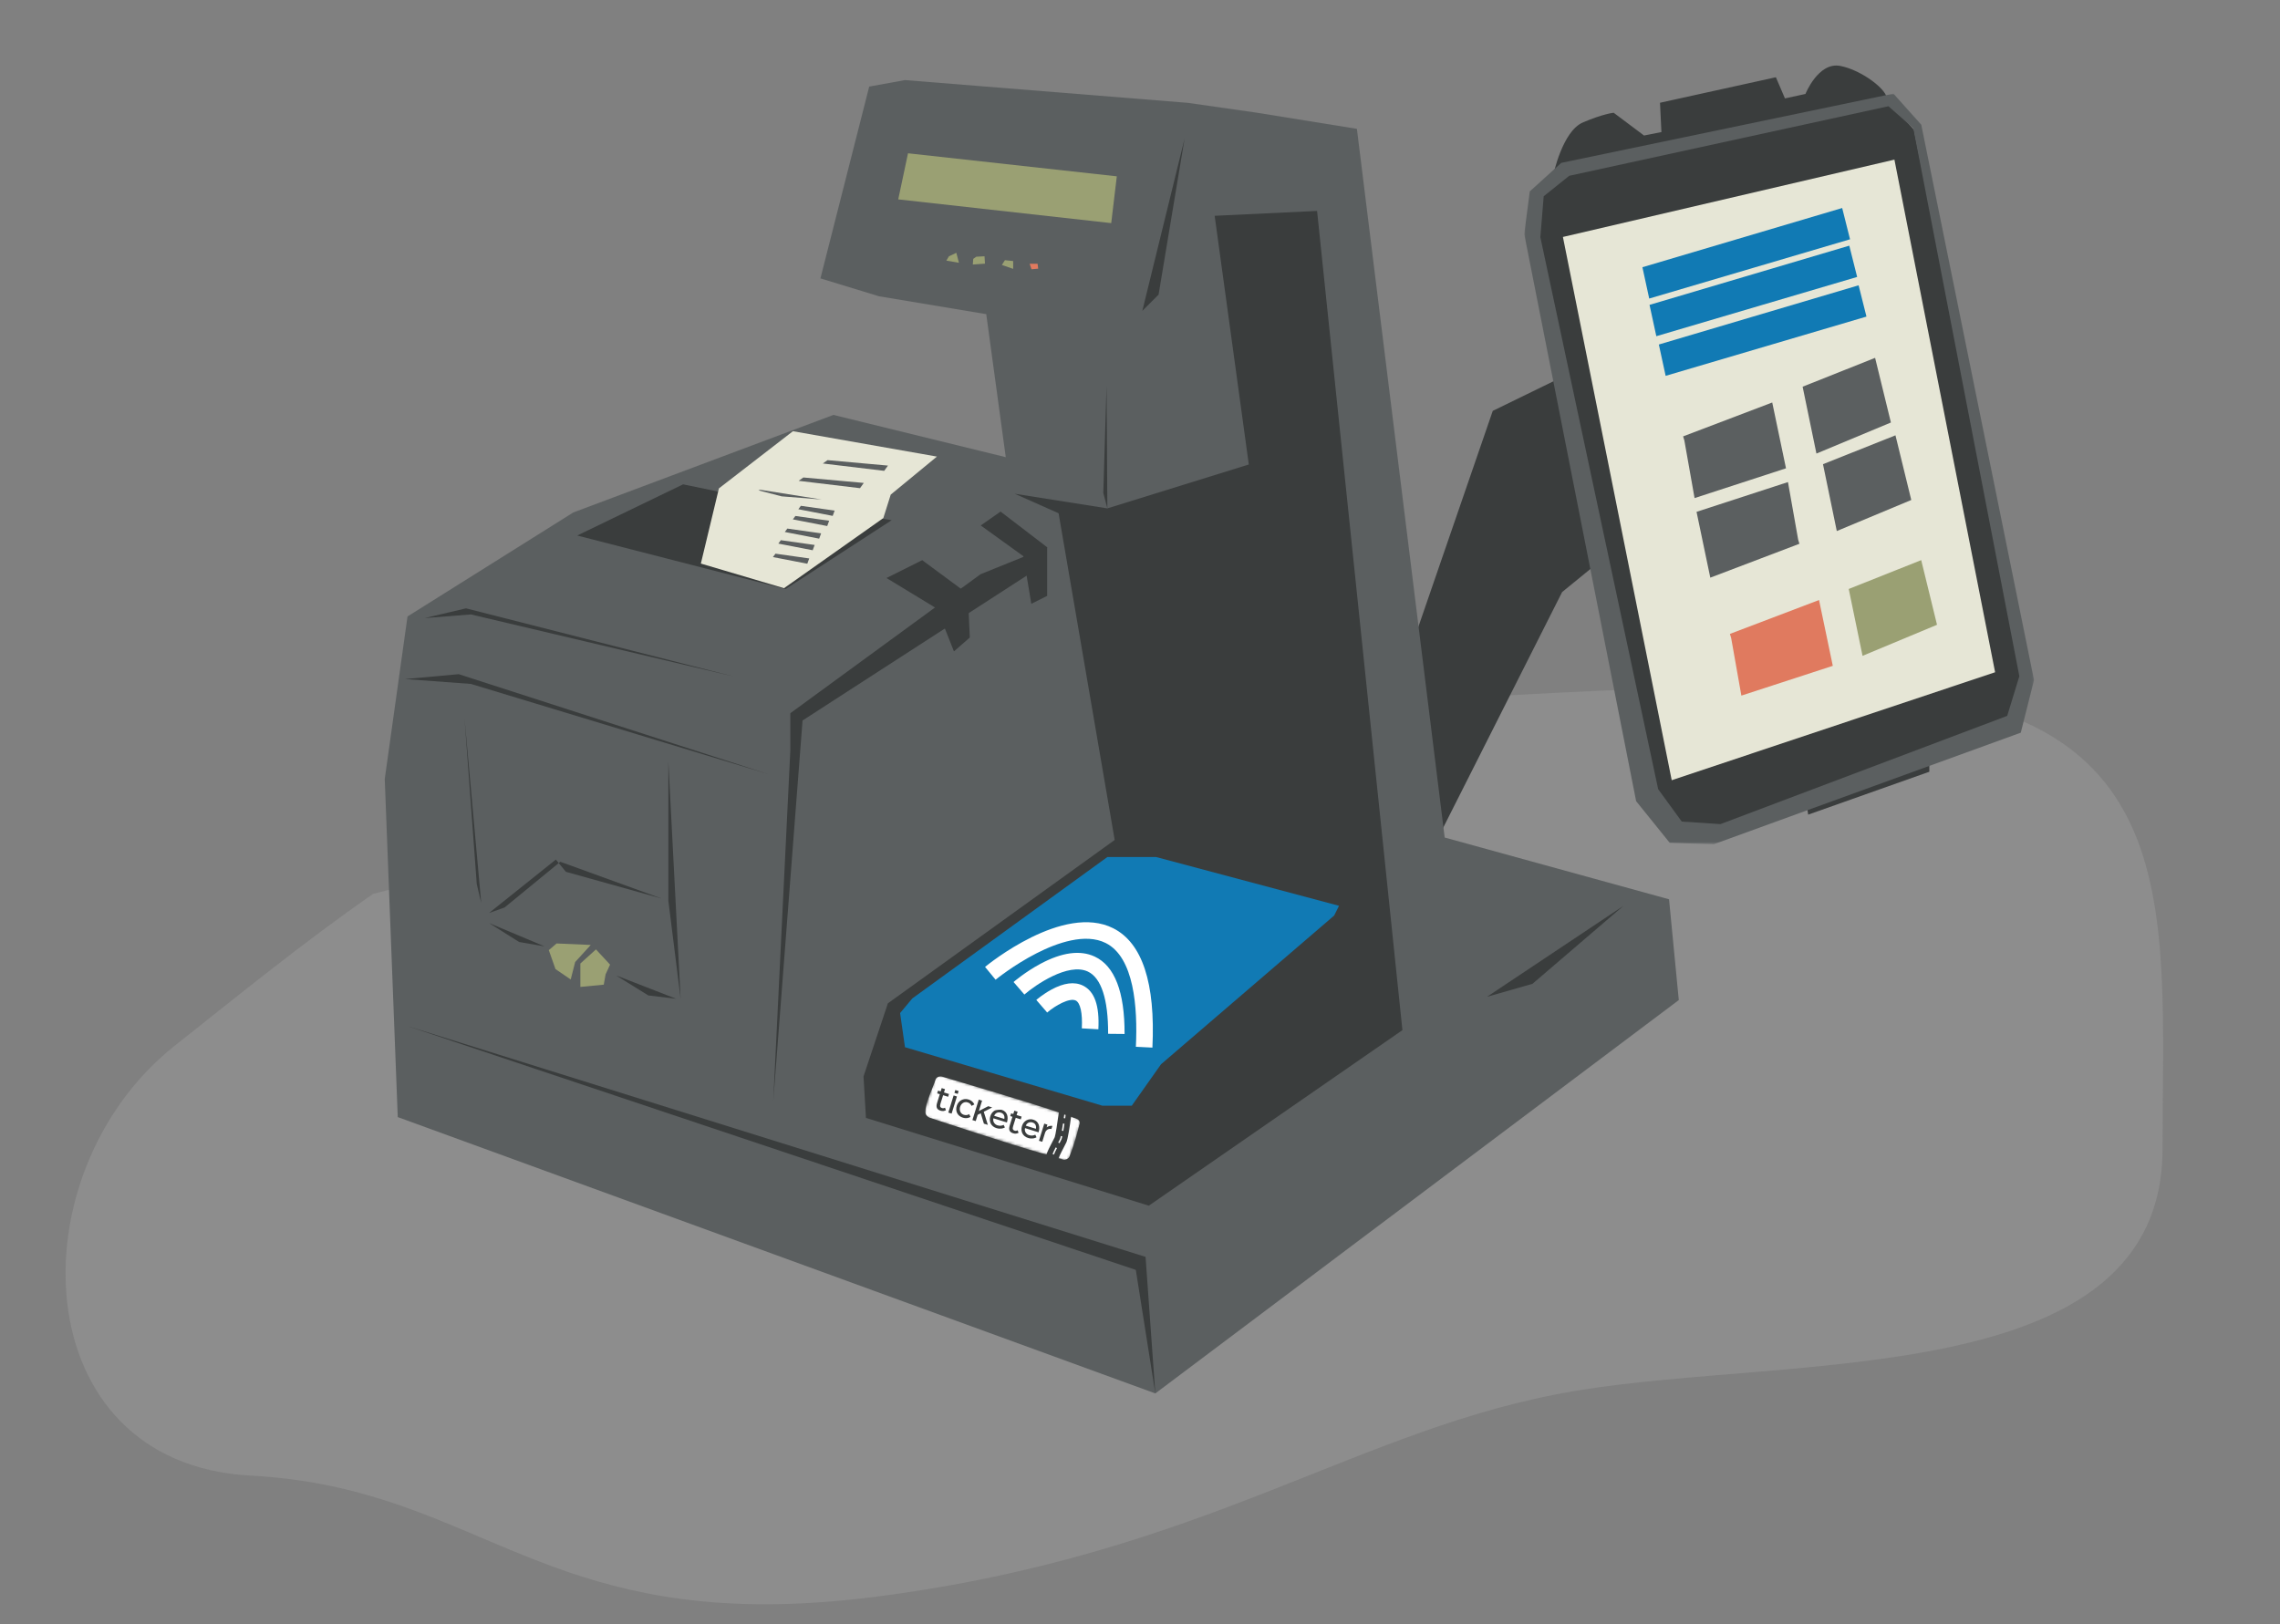
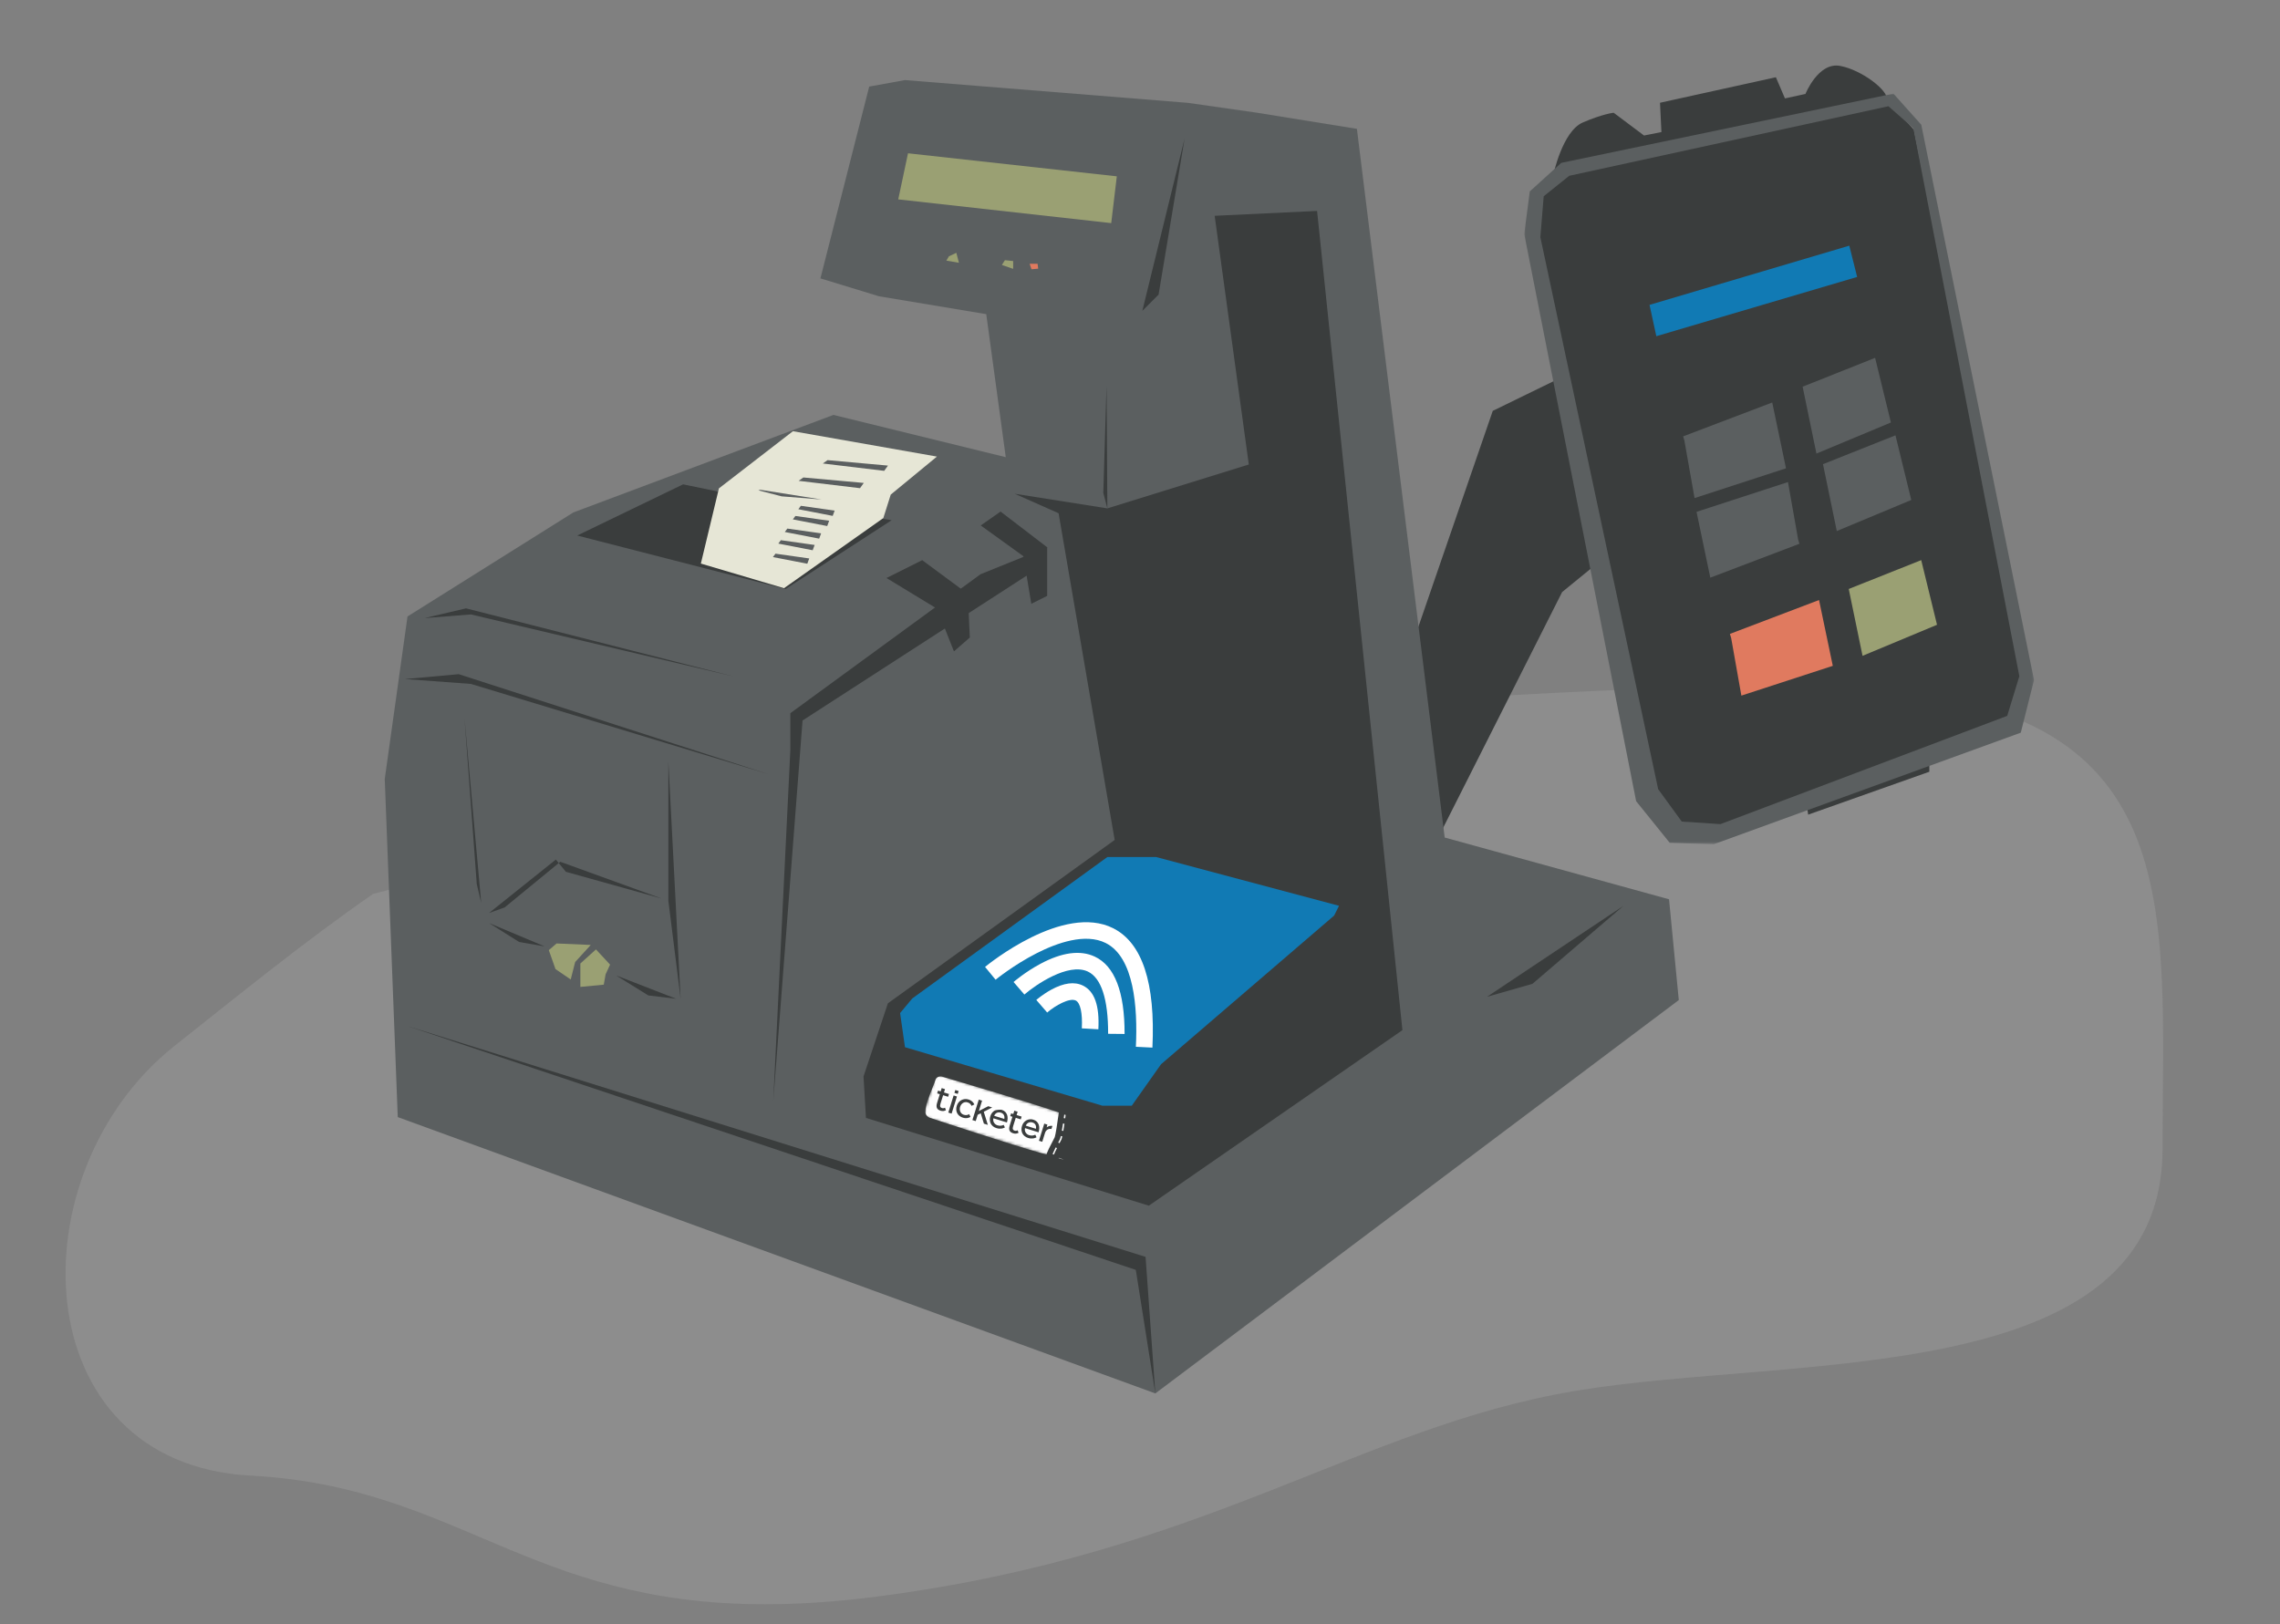
<svg xmlns="http://www.w3.org/2000/svg" xmlns:xlink="http://www.w3.org/1999/xlink" width="800px" height="570px" viewBox="0 0 800 570" version="1.1">
  <rect x="0" y="0" width="800" height="570" fill="#808080" stroke="none" />
  <title>Product - Standard - New</title>
  <defs>
    <polygon id="path-1" points="0 0 178.866 0 178.866 263.411 0 263.411" />
    <polyline id="path-3" points="0 14.998 51.144 30.904 55.809 15.905 4.665 0" />
    <polyline id="path-5" points="0 14.998 51.144 30.904 55.809 15.905 4.665 0" />
    <polyline id="path-7" points="0 14.998 51.144 30.904 55.809 15.905 4.665 0" />
    <polygon id="path-9" points="0 14.998 51.144 30.904 55.809 15.905 4.665 0" />
    <polygon id="path-11" points="0 14.998 51.144 30.904 55.809 15.905 4.665 0" />
    <polyline id="path-13" points="0 14.998 51.144 30.904 55.809 15.905 4.665 0" />
    <polygon id="path-15" points="0 14.998 51.144 30.904 55.809 15.905 4.665 0" />
    <polyline id="path-17" points="0 14.998 51.144 30.904 55.809 15.905 4.665 0" />
    <polyline id="path-19" points="0 14.998 51.144 30.904 55.809 15.905 4.665 0" />
    <polyline id="path-21" points="0 14.998 51.144 30.904 55.809 15.905 4.665 0" />
    <polyline id="path-23" points="0 14.998 51.144 30.904 55.809 15.905 4.665 0" />
    <polyline id="path-25" points="0 14.998 51.144 30.904 55.809 15.905 4.665 0" />
  </defs>
  <g id="Product---Standard---New" stroke="none" stroke-width="1" fill="none" fill-rule="evenodd">
    <path d="M497.644,246.018 L205.874,294.705 L130.929,313.673 C106.196,330.85 82.837,349.948 61.392,366.909 C4.94,411.553 8.257,513.598 87.959,517.851 C160.617,521.728 185.046,563 268.463,563 C280.11,563 292.899,562.191 307.147,560.372 C423.382,545.491 476.517,500.84 552.896,488.089 C629.282,475.33 758.797,488.089 758.797,403.047 C758.797,318.013 768.76,245.729 649.21,241.477 C640.012,241.152 630.359,241 620.352,241 C582.917,241 540.432,243.108 497.644,246.018 Z" id="Fill-209" fill="#FDFCFB" opacity="0.11" />
    <g id="Group-137" transform="translate(135, 23)">
      <polygon id="Fill-1" fill="#3A3D3D" points="463.297 84.844 388.776 121.187 357.27 212.666 369.249 271.705 413.118 184.773 457.524 148.517" />
      <g id="Group-97">
        <path d="M428.192,91.664 L462.805,84.831 L457.524,148.517 L422.089,155.787 C423.006,150.767 428.192,91.664 428.192,91.664" id="Fill-2" fill="#5B5F60" />
        <path d="M410.024,38.337 C410.024,38.337 413.236,23.053 420.353,19.992 C427.471,16.931 431.198,16.568 431.198,16.568 L441.858,24.557 L447.957,23.35 L447.457,13.062 L488.116,4.107 L491.3,11.535 L498.491,9.972 C498.491,9.972 502.994,-1.318 510.669,0.128 C518.343,1.574 527.648,8.828 527.021,11.906 C526.394,14.985 527.021,11.906 527.021,11.906 L536.552,22.552 L575.111,212.51 L570.586,230.506 L541.946,241.249 L541.96,247.833 L499.451,262.886 L498.596,257.38 L465.59,268.666 L450.523,268.196 L439.029,253.941 L400.76,59.923 L402.651,45.362 L410.024,38.337 Z" id="Fill-4" fill="#3A3D3D" />
-         <polygon id="Fill-6" fill="#E6E6D6" points="413.393 60.158 451.569 250.806 565.038 212.914 529.708 33.019" />
-         <polygon id="Fill-8" fill="#117AB4" points="441.287 70.779 443.673 81.774 514.136 60.977 511.38 50" />
        <polygon id="Fill-10" fill="#117AB4" points="443.781 83.99 446.168 94.984 516.63 74.187 513.875 63.211" />
-         <polygon id="Fill-12" fill="#117AB4" points="447.05 97.904 449.437 108.898 519.899 88.101 517.144 77.124" />
        <polygon id="Fill-14" fill="#5B5F60" points="455.567 130.14 486.837 118.249 491.665 141.346 459.584 151.795 456.008 131.6" />
        <polygon id="Fill-16" fill="#5B5F60" points="497.5 112.707 502.345 136.172 528.478 125.272 522.931 102.582" />
        <polygon id="Fill-18" fill="#5B5F60" points="496.374 167.83 465.104 179.721 460.276 156.624 492.358 146.175 495.933 166.37" />
        <polygon id="Fill-20" fill="#5B5F60" points="504.644 139.896 509.488 163.361 535.622 152.461 530.075 129.77" />
        <polygon id="Fill-22" fill="#E07A5F" points="471.989 199.46 503.259 187.569 508.087 210.666 476.006 221.115 472.43 200.92" />
        <polygon id="Fill-24" fill="#9AA073" points="513.679 183.692 518.524 207.157 544.658 196.257 539.11 173.567" />
        <g id="Group-28" transform="translate(399.824, 9.856)">
          <mask id="mask-2" fill="white">
            <use xlink:href="#path-1" />
          </mask>
          <g id="Clip-27" />
          <path d="M169.461,218.367 L68.846,256.354 L55.275,255.468 L46.988,244.09 L5.655,50.386 L6.823,36.014 L15.795,28.835 L127.782,4.425 L136.527,12.137 L173.718,204.449 L169.461,218.367 Z M139.309,10.922 L129.531,0 L12.984,24.301 L1.939,34.323 L0,49.26 L29.836,200.527 L39.26,248.305 L51.052,262.928 L66.509,263.411 L174.224,224.262 L178.867,205.8 L139.309,10.922 Z" id="Fill-26" fill="#5B5F60" mask="url(#mask-2)" />
        </g>
        <polygon id="Fill-29" fill="#5B5F60" points="4.563 369.029 270.376 466 454.05 327.959 450.627 292.593 371.91 270.918 341.108 22.217 305.742 16.513 281.784 13.09 182.532 5.105 169.984 7.387 152.871 74.696 173.406 80.97 211.053 87.244 217.898 137.441 157.434 122.61 66.167 156.835 7.986 193.341 0 250.383" />
        <polygon id="Fill-31" fill="#3A3D3D" points="168.842 369.315 268.095 400.117 357.079 338.512 327.132 51.023 291.197 52.734 303.176 140.008 253.549 155.409 221.036 150.275 236.436 157.12 256.116 271.774 176.543 329.1 167.987 354.769" />
        <polygon id="Fill-33" fill="#9AA073" points="197.965 66.937 200.552 65.719 201.466 69.22 197.051 68.46" />
-         <polygon id="Fill-35" fill="#9AA073" points="207.556 67.089 210.448 66.937 210.6 69.525 206.338 69.83 206.489 67.851" />
        <polygon id="Fill-37" fill="#9AA073" points="217.603 68.307 220.496 68.612 220.496 71.352 216.537 69.982" />
        <polygon id="Fill-39" fill="#E07A5F" points="226.285 69.569 229.065 69.569 229.279 71.281 226.927 71.494" />
        <polygon id="Fill-41" fill="#117AB4" points="185.099 327.389 253.549 277.763 270.661 277.763 334.834 294.875 333.123 298.298 272.373 350.491 262.105 365.037 251.838 365.037 182.532 344.502 180.821 332.523" />
        <polygon id="Fill-43" fill="#3A3D3D" points="99.516 244.251 103.816 327.508 99.516 293.111" />
        <polygon id="Fill-45" fill="#3A3D3D" points="61.601 279.43 97.171 292.33 63.555 282.948 60.037 278.649 36.584 297.411 42.057 295.456" />
        <polygon id="Fill-47" fill="#3A3D3D" points="33.848 293.893 27.986 229.007 32.285 287.248" />
        <polygon id="Fill-49" fill="#3A3D3D" points="36.585 300.928 56.128 309.137 47.138 307.573" />
        <polygon id="Fill-51" fill="#3A3D3D" points="81.144 319.3 102.251 327.508 92.48 326.335" />
        <polygon id="Fill-53" fill="#9AA073" points="66.812 314.609 72.284 308.616 60.298 308.095 57.562 310.44 59.907 317.085 65.249 320.733" />
        <polygon id="Fill-55" fill="#9AA073" points="68.636 323.339 68.636 315.13 74.108 310.18 79.06 315.521 77.496 318.909 76.845 322.557" />
        <polygon id="Fill-57" fill="#3A3D3D" points="177.878 159.548 140.644 183.716 67.533 164.932 104.683 146.972 124.163 150.998" />
        <polygon id="Fill-59" fill="#E6E6D6" points="110.915 174.775 117.255 148.387 143.223 128.327 193.747 137.231 177.541 150.573 174.938 158.81 140.093 183.415" />
        <polygon id="Fill-61" fill="#5B5F60" points="131.827 148.889 153.319 152.3 139.271 151.188 131.095 149.077" />
        <polygon id="Fill-63" fill="#5B5F60" points="146.007 154.51 157.858 156.185 157.175 158.043 145.12 155.705" />
        <polygon id="Fill-65" fill="#5B5F60" points="146.878 144.563 168.079 146.478 166.755 148.321 145.222 145.739" />
        <polygon id="Fill-67" fill="#5B5F60" points="155.367 138.478 176.568 140.392 175.245 142.235 153.711 139.654" />
        <polygon id="Fill-69" fill="#5B5F60" points="144.082 158.073 155.933 159.748 155.251 161.606 143.195 159.268" />
        <polygon id="Fill-71" fill="#5B5F60" points="141.261 162.497 153.112 164.171 152.429 166.029 140.374 163.692" />
        <polygon id="Fill-73" fill="#5B5F60" points="138.983 166.571 150.834 168.245 150.151 170.103 138.096 167.766" />
        <polygon id="Fill-75" fill="#5B5F60" points="137.093 171.303 148.944 172.977 148.261 174.835 136.206 172.498" />
        <polygon id="Fill-77" fill="#3A3D3D" points="193.801 190.635 199.717 205.6 205.286 200.728 204.59 185.414 188.58 173.582 176.052 179.846" />
        <polygon id="Fill-79" fill="#3A3D3D" points="224.079 172.19 209.115 161.401 216.075 156.529 232.431 169.057 232.431 186.11 226.863 188.895" />
        <polygon id="Fill-81" fill="#3A3D3D" points="136.329 363.325 142.318 240.116 142.318 227.281 209.056 178.511 232.432 169.057 231.303 175.089 146.596 229.848" />
        <polygon id="Fill-83" fill="#3A3D3D" points="7.13 215.303 30.232 217.014 134.618 248.672 25.954 213.591" />
        <polygon id="Fill-85" fill="#3A3D3D" points="13.975 193.912 28.521 190.49 33.356 191.72 122.639 214.447 30.232 192.629" />
        <polygon id="Fill-87" fill="#3A3D3D" points="252.123 149.99 253.264 112.342 253.549 155.409" />
        <polygon id="Fill-89" fill="#3A3D3D" points="265.813 86.104 280.644 25.64 271.518 80.399" />
        <path d="M157.434,74.695 L260.109,86.103 L157.434,74.695 Z" id="Fill-91" fill="#3A3D3D" />
        <polygon id="Fill-93" fill="#3A3D3D" points="270.376 466 266.954 418.085 7.986 337.087 263.531 422.649" />
        <polygon id="Fill-95" fill="#3A3D3D" points="386.741 326.819 434.656 294.876 402.713 322.256" />
      </g>
      <g id="Group-134" transform="translate(188.743, 353.849)">
        <g id="Group-100" transform="translate(0, 0)">
          <mask id="mask-4" fill="white">
            <use xlink:href="#path-3" />
          </mask>
          <g id="Clip-99" />
-           <path d="M54.905,18.069 C54.905,18.069 55.847,16.327 53.626,15.636 C52.915,15.415 52.468,15.228 52.187,15.091 C52.151,15.078 52.114,15.066 52.076,15.053 C51.621,18.435 50.951,22.85 50.423,24.032 C50.25,24.416 49.962,24.965 49.597,25.659 C49.173,26.469 48.179,28.362 47.754,29.455 C48.448,29.686 49.063,29.919 49.513,30.146 C49.746,30.151 51.206,30.071 51.613,28.762 C52.02,27.453 53.099,25.485 54.905,18.069" id="Fill-98" fill="#FEFEFE" mask="url(#mask-4)" />
        </g>
        <g id="Group-103" transform="translate(0, 0)">
          <mask id="mask-6" fill="white">
            <use xlink:href="#path-5" />
          </mask>
          <g id="Clip-102" />
          <path d="M38.522,17.065 C38.246,16.98 37.984,16.95 37.735,16.976 C37.485,17.003 37.259,17.07 37.056,17.177 C36.853,17.283 36.677,17.425 36.527,17.601 C36.378,17.776 36.265,17.97 36.19,18.183 L39.732,19.284 C39.842,18.808 39.801,18.361 39.61,17.942 C39.419,17.524 39.056,17.232 38.522,17.065" id="Fill-101" fill="#FEFEFE" mask="url(#mask-6)" />
        </g>
        <g id="Group-106" transform="translate(0, 0)">
          <mask id="mask-8" fill="white">
            <use xlink:href="#path-7" />
          </mask>
          <g id="Clip-105" />
          <path d="M27.421,13.613 C27.145,13.527 26.883,13.498 26.633,13.524 C26.384,13.55 26.158,13.617 25.955,13.724 C25.752,13.831 25.576,13.972 25.426,14.148 C25.277,14.323 25.164,14.518 25.089,14.731 L28.631,15.831 C28.741,15.356 28.7,14.909 28.509,14.49 C28.317,14.072 27.955,13.78 27.421,13.613" id="Fill-104" fill="#FEFEFE" mask="url(#mask-8)" />
        </g>
        <g id="Group-109" transform="translate(0, 0)">
          <mask id="mask-10" fill="white">
            <use xlink:href="#path-9" />
          </mask>
          <g id="Clip-108" />
          <path d="M47.457,13.443 C44.076,12.254 34.387,9.098 6.843,0.986 C6.843,0.986 4.918,0.521 4.449,2.245 C3.979,3.968 0.786,10.585 0.98,13.183 C0.98,13.183 0.747,14.579 2.314,15.333 C2.314,15.333 32.421,25.362 41.972,27.913 C42.378,28.005 42.884,28.122 43.442,28.258 C43.839,27.098 44.577,25.621 45.647,23.585 C45.94,23.025 46.219,22.496 46.34,22.229 C46.631,21.421 47.284,17.267 47.773,13.56 C47.663,13.519 47.557,13.481 47.457,13.443 L47.457,13.443 Z M7.228,13.053 C6.932,13.078 6.603,13.035 6.241,12.923 C5.604,12.724 5.19,12.407 5,11.97 C4.81,11.532 4.829,10.948 5.056,10.216 L6.012,7.14 L5.086,6.852 L5.388,5.882 L6.314,6.17 L6.676,5.004 L7.84,5.367 L7.477,6.532 L9.235,7.079 L8.933,8.048 L7.176,7.501 L6.255,10.461 C6.105,10.943 6.077,11.299 6.172,11.527 C6.267,11.754 6.452,11.911 6.728,11.997 C6.952,12.066 7.148,12.089 7.315,12.066 C7.483,12.043 7.662,11.984 7.851,11.892 L8.16,12.768 C7.836,12.931 7.525,13.027 7.228,13.053 L7.228,13.053 Z M10.156,13.955 L8.994,13.594 L10.862,7.585 L12.026,7.946 L10.156,13.955 Z M12.306,7.045 L11.143,6.684 L11.456,5.677 L12.619,6.039 L12.306,7.045 Z M15.573,15.534 C15.124,15.598 14.641,15.548 14.123,15.388 C13.641,15.238 13.228,15.022 12.886,14.741 C12.543,14.46 12.28,14.137 12.096,13.772 C11.912,13.408 11.807,13.007 11.783,12.569 C11.758,12.132 11.818,11.681 11.963,11.216 C12.099,10.776 12.305,10.386 12.581,10.047 C12.856,9.708 13.18,9.437 13.55,9.235 C13.919,9.033 14.321,8.909 14.757,8.859 C15.193,8.811 15.643,8.859 16.109,9.004 C16.617,9.162 17.037,9.391 17.369,9.693 C17.7,9.995 17.955,10.343 18.135,10.739 L17.143,11.239 C17.032,10.958 16.867,10.713 16.648,10.504 C16.431,10.294 16.145,10.135 15.792,10.025 C15.481,9.929 15.185,9.9 14.904,9.94 C14.622,9.98 14.365,10.075 14.135,10.225 C13.904,10.376 13.701,10.569 13.53,10.802 C13.358,11.038 13.227,11.296 13.139,11.581 C13.053,11.857 13.014,12.141 13.024,12.431 C13.032,12.722 13.089,12.995 13.195,13.25 C13.299,13.504 13.455,13.73 13.664,13.927 C13.871,14.124 14.131,14.271 14.441,14.367 C14.794,14.477 15.131,14.508 15.454,14.462 C15.774,14.416 16.061,14.308 16.311,14.141 L16.789,15.112 C16.427,15.331 16.022,15.471 15.573,15.534 L15.573,15.534 Z M21.484,17.479 L20.378,13.833 L19.302,14.376 L18.614,16.586 L17.452,16.225 L19.682,9.05 L20.846,9.411 L19.716,13.045 L23.003,11.36 L24.399,11.795 L21.434,13.31 L22.866,17.909 L21.484,17.479 Z M24.765,16.387 C24.804,16.645 24.887,16.884 25.017,17.104 C25.147,17.324 25.314,17.517 25.517,17.684 C25.72,17.851 25.951,17.975 26.209,18.056 C26.718,18.214 27.162,18.258 27.543,18.187 C27.925,18.116 28.214,18.022 28.412,17.904 L28.852,18.806 C28.76,18.863 28.625,18.93 28.45,19.008 C28.275,19.085 28.061,19.146 27.805,19.19 C27.551,19.234 27.263,19.249 26.94,19.239 C26.618,19.229 26.266,19.165 25.888,19.046 C25.422,18.902 25.019,18.691 24.68,18.416 C24.341,18.14 24.077,17.818 23.889,17.447 C23.702,17.077 23.595,16.671 23.568,16.227 C23.54,15.784 23.601,15.321 23.751,14.839 C23.888,14.4 24.089,14.011 24.355,13.673 C24.62,13.335 24.93,13.068 25.284,12.87 C25.638,12.674 27.287,12.495 27.727,12.631 C28.243,12.792 28.656,13.029 28.966,13.342 C29.273,13.656 29.495,14.013 29.631,14.414 C29.766,14.815 29.824,15.244 29.804,15.701 C29.786,16.158 29.705,16.615 29.563,17.071 L24.82,15.597 C24.745,15.866 24.727,16.13 24.765,16.387 L24.765,16.387 Z M32.714,20.979 C32.417,21.004 32.089,20.961 31.726,20.849 C31.088,20.65 30.676,20.332 30.485,19.896 C30.296,19.458 30.314,18.874 30.542,18.141 L31.498,15.066 L30.737,14.829 L31.038,13.859 L31.8,14.096 L32.162,12.93 L33.325,13.293 L32.963,14.458 L34.72,15.005 L34.419,15.974 L32.661,15.427 L31.741,18.387 C31.591,18.869 31.563,19.224 31.658,19.452 C31.752,19.68 31.937,19.837 32.213,19.923 C32.437,19.992 32.633,20.015 32.801,19.992 C32.968,19.969 33.147,19.91 33.337,19.818 L33.646,20.694 C33.321,20.857 33.01,20.952 32.714,20.979 L32.714,20.979 Z M35.866,19.839 C35.905,20.098 35.989,20.337 36.119,20.555 C36.248,20.775 36.415,20.969 36.618,21.137 C36.821,21.303 37.053,21.428 37.31,21.507 C37.819,21.666 38.263,21.71 38.645,21.639 C39.026,21.568 39.315,21.474 39.513,21.357 L39.955,22.259 C39.862,22.315 39.726,22.382 39.552,22.459 C39.377,22.538 39.161,22.599 38.906,22.642 C38.652,22.686 38.364,22.702 38.041,22.692 C37.719,22.681 37.367,22.617 36.989,22.499 C36.523,22.355 36.121,22.144 35.781,21.869 C35.442,21.592 35.178,21.27 34.991,20.9 C34.804,20.529 34.696,20.123 34.669,19.68 C34.641,19.237 34.703,18.774 34.852,18.291 C34.99,17.851 35.191,17.464 35.457,17.126 C35.722,16.787 36.032,16.52 36.386,16.323 C36.74,16.126 37.126,16.003 37.543,15.953 C37.96,15.903 38.388,15.946 38.828,16.084 C39.344,16.244 39.757,16.482 40.067,16.795 C40.375,17.108 40.597,17.465 40.732,17.866 C40.867,18.267 40.926,18.697 40.906,19.153 C40.887,19.611 40.806,20.067 40.664,20.524 L35.922,19.048 C35.846,19.319 35.828,19.583 35.866,19.839 L35.866,19.839 Z M45.182,19.366 C44.959,19.306 44.74,19.289 44.525,19.315 C44.285,19.345 44.061,19.419 43.854,19.539 C43.646,19.658 43.462,19.816 43.302,20.012 C43.142,20.208 43.023,20.431 42.946,20.681 L41.961,23.847 L40.798,23.485 L42.488,18.051 C42.546,17.866 42.601,17.672 42.654,17.472 L43.765,17.818 L43.503,18.799 C43.603,18.716 43.729,18.631 43.88,18.54 C44.031,18.45 44.203,18.378 44.394,18.325 C44.586,18.27 44.798,18.24 45.032,18.233 C45.186,18.227 45.348,18.243 45.52,18.279 L45.182,19.366 Z" id="Fill-107" fill="#FEFEFE" mask="url(#mask-10)" />
        </g>
        <g id="Group-112" transform="translate(0, 0)">
          <mask id="mask-12" fill="white">
            <use xlink:href="#path-11" />
          </mask>
          <g id="Clip-111" />
          <path d="M48.49,21.824 C48.417,22.154 48.351,22.418 48.292,22.608 C48.261,22.705 48.233,22.784 48.208,22.84 C48.081,23.121 47.839,23.584 47.559,24.115 L48.01,24.352 C48.294,23.814 48.54,23.344 48.673,23.05 C48.708,22.973 48.742,22.878 48.779,22.759 C48.843,22.555 48.913,22.278 48.988,21.933 L48.49,21.824 Z" id="Fill-110" fill="#FEFEFE" mask="url(#mask-12)" />
        </g>
        <g id="Group-115" transform="translate(0, 0)">
          <mask id="mask-14" fill="white">
            <use xlink:href="#path-13" />
          </mask>
          <g id="Clip-114" />
-           <path d="M45.581,28.148 L46.054,28.337 C46.292,27.744 46.642,26.994 47.125,26.046 L46.671,25.814 C46.18,26.777 45.824,27.54 45.581,28.148" id="Fill-113" fill="#FEFEFE" mask="url(#mask-14)" />
+           <path d="M45.581,28.148 L46.054,28.337 C46.292,27.744 46.642,26.994 47.125,26.046 L46.671,25.814 " id="Fill-113" fill="#FEFEFE" mask="url(#mask-14)" />
        </g>
        <g id="Group-118" transform="translate(0, 0)">
          <mask id="mask-16" fill="white">
            <use xlink:href="#path-15" />
          </mask>
          <g id="Clip-117" />
          <path d="M50.014,15.609 C50.074,15.168 50.13,14.76 50.177,14.406 C50.011,14.349 49.847,14.292 49.685,14.236 C49.635,14.613 49.575,15.056 49.509,15.538 L50.014,15.609 Z" id="Fill-116" fill="#FEFEFE" mask="url(#mask-16)" />
        </g>
        <g id="Group-121" transform="translate(0, 0)">
          <mask id="mask-18" fill="white">
            <use xlink:href="#path-17" />
          </mask>
          <g id="Clip-120" />
          <path d="M48.843,19.952 L49.346,20.037 C49.468,19.313 49.602,18.462 49.743,17.508 L49.239,17.434 C49.098,18.384 48.965,19.232 48.843,19.952" id="Fill-119" fill="#FEFEFE" mask="url(#mask-18)" />
        </g>
        <g id="Group-124" transform="translate(0, 0)">
          <mask id="mask-20" fill="white">
            <use xlink:href="#path-19" />
          </mask>
          <g id="Clip-123" />
          <path d="M52.079,15.036 C52.078,15.042 52.078,15.048 52.077,15.053 C52.113,15.065 52.15,15.078 52.188,15.091 C52.148,15.072 52.111,15.053 52.079,15.036" id="Fill-122" fill="#FEFEFE" mask="url(#mask-20)" />
        </g>
        <g id="Group-127" transform="translate(0, 0)">
          <mask id="mask-22" fill="white">
            <use xlink:href="#path-21" />
          </mask>
          <g id="Clip-126" />
          <path d="M47.774,13.555 C47.675,13.52 47.569,13.483 47.457,13.443 C47.558,13.481 47.663,13.52 47.774,13.56 C47.774,13.558 47.774,13.556 47.774,13.555" id="Fill-125" fill="#FEFEFE" mask="url(#mask-22)" />
        </g>
        <g id="Group-130" transform="translate(0, 0)">
          <mask id="mask-24" fill="white">
            <use xlink:href="#path-23" />
          </mask>
          <g id="Clip-129" />
          <path d="M47.701,29.596 C48.343,29.81 49.357,30.141 49.513,30.146 C49.063,29.919 48.448,29.685 47.754,29.455 C47.735,29.504 47.717,29.551 47.701,29.596" id="Fill-128" fill="#FEFEFE" mask="url(#mask-24)" />
        </g>
        <g id="Group-133" transform="translate(0, 0)">
          <mask id="mask-26" fill="white">
            <use xlink:href="#path-25" />
          </mask>
          <g id="Clip-132" />
          <path d="M43.434,28.281 C43.438,28.274 43.44,28.266 43.443,28.258 C42.884,28.122 42.379,28.005 41.971,27.913 C42.534,28.062 43.025,28.187 43.434,28.281" id="Fill-131" fill="#FEFEFE" mask="url(#mask-26)" />
        </g>
      </g>
      <polygon id="Fill-135" fill="#9AA073" points="180.171 46.967 254.902 55.298 256.863 38.881 183.601 30.795" />
    </g>
    <path d="M363.616,350.915 C363.709,350.836 365.928,348.919 368.842,347.325 C373.265,344.903 377.022,344.422 380,345.889 C384.06,347.897 385.823,352.905 385.39,361.216 L379.587,360.889 C379.865,355.565 379.067,351.913 377.455,351.118 C375.308,350.059 370.253,352.883 367.431,355.331 L363.616,350.915 Z" id="Fill-211" fill="#FFFFFF" />
    <path d="M355.639,344.622 C355.804,344.477 359.751,341.077 365.046,338.245 C372.624,334.196 379.032,333.335 384.095,335.693 C391.113,338.96 394.642,348.1 394.589,362.855 L388.815,362.799 C388.86,350.692 386.395,343.137 381.691,340.947 C374.775,337.728 363.275,345.683 359.429,349.02 L355.639,344.622 Z" id="Fill-213" fill="#FFFFFF" />
    <path d="M345.633,339.328 C346.746,338.409 373.122,316.965 390.587,325.749 C400.811,330.897 405.442,344.987 404.355,367.641 L398.554,367.354 C399.219,353.502 397.928,335.946 387.982,330.945 C380.817,327.34 370.83,330.909 363.714,334.533 C355.634,338.659 349.39,343.771 349.329,343.818 L345.633,339.328 Z" id="Fill-215" fill="#FFFFFF" />
  </g>
</svg>